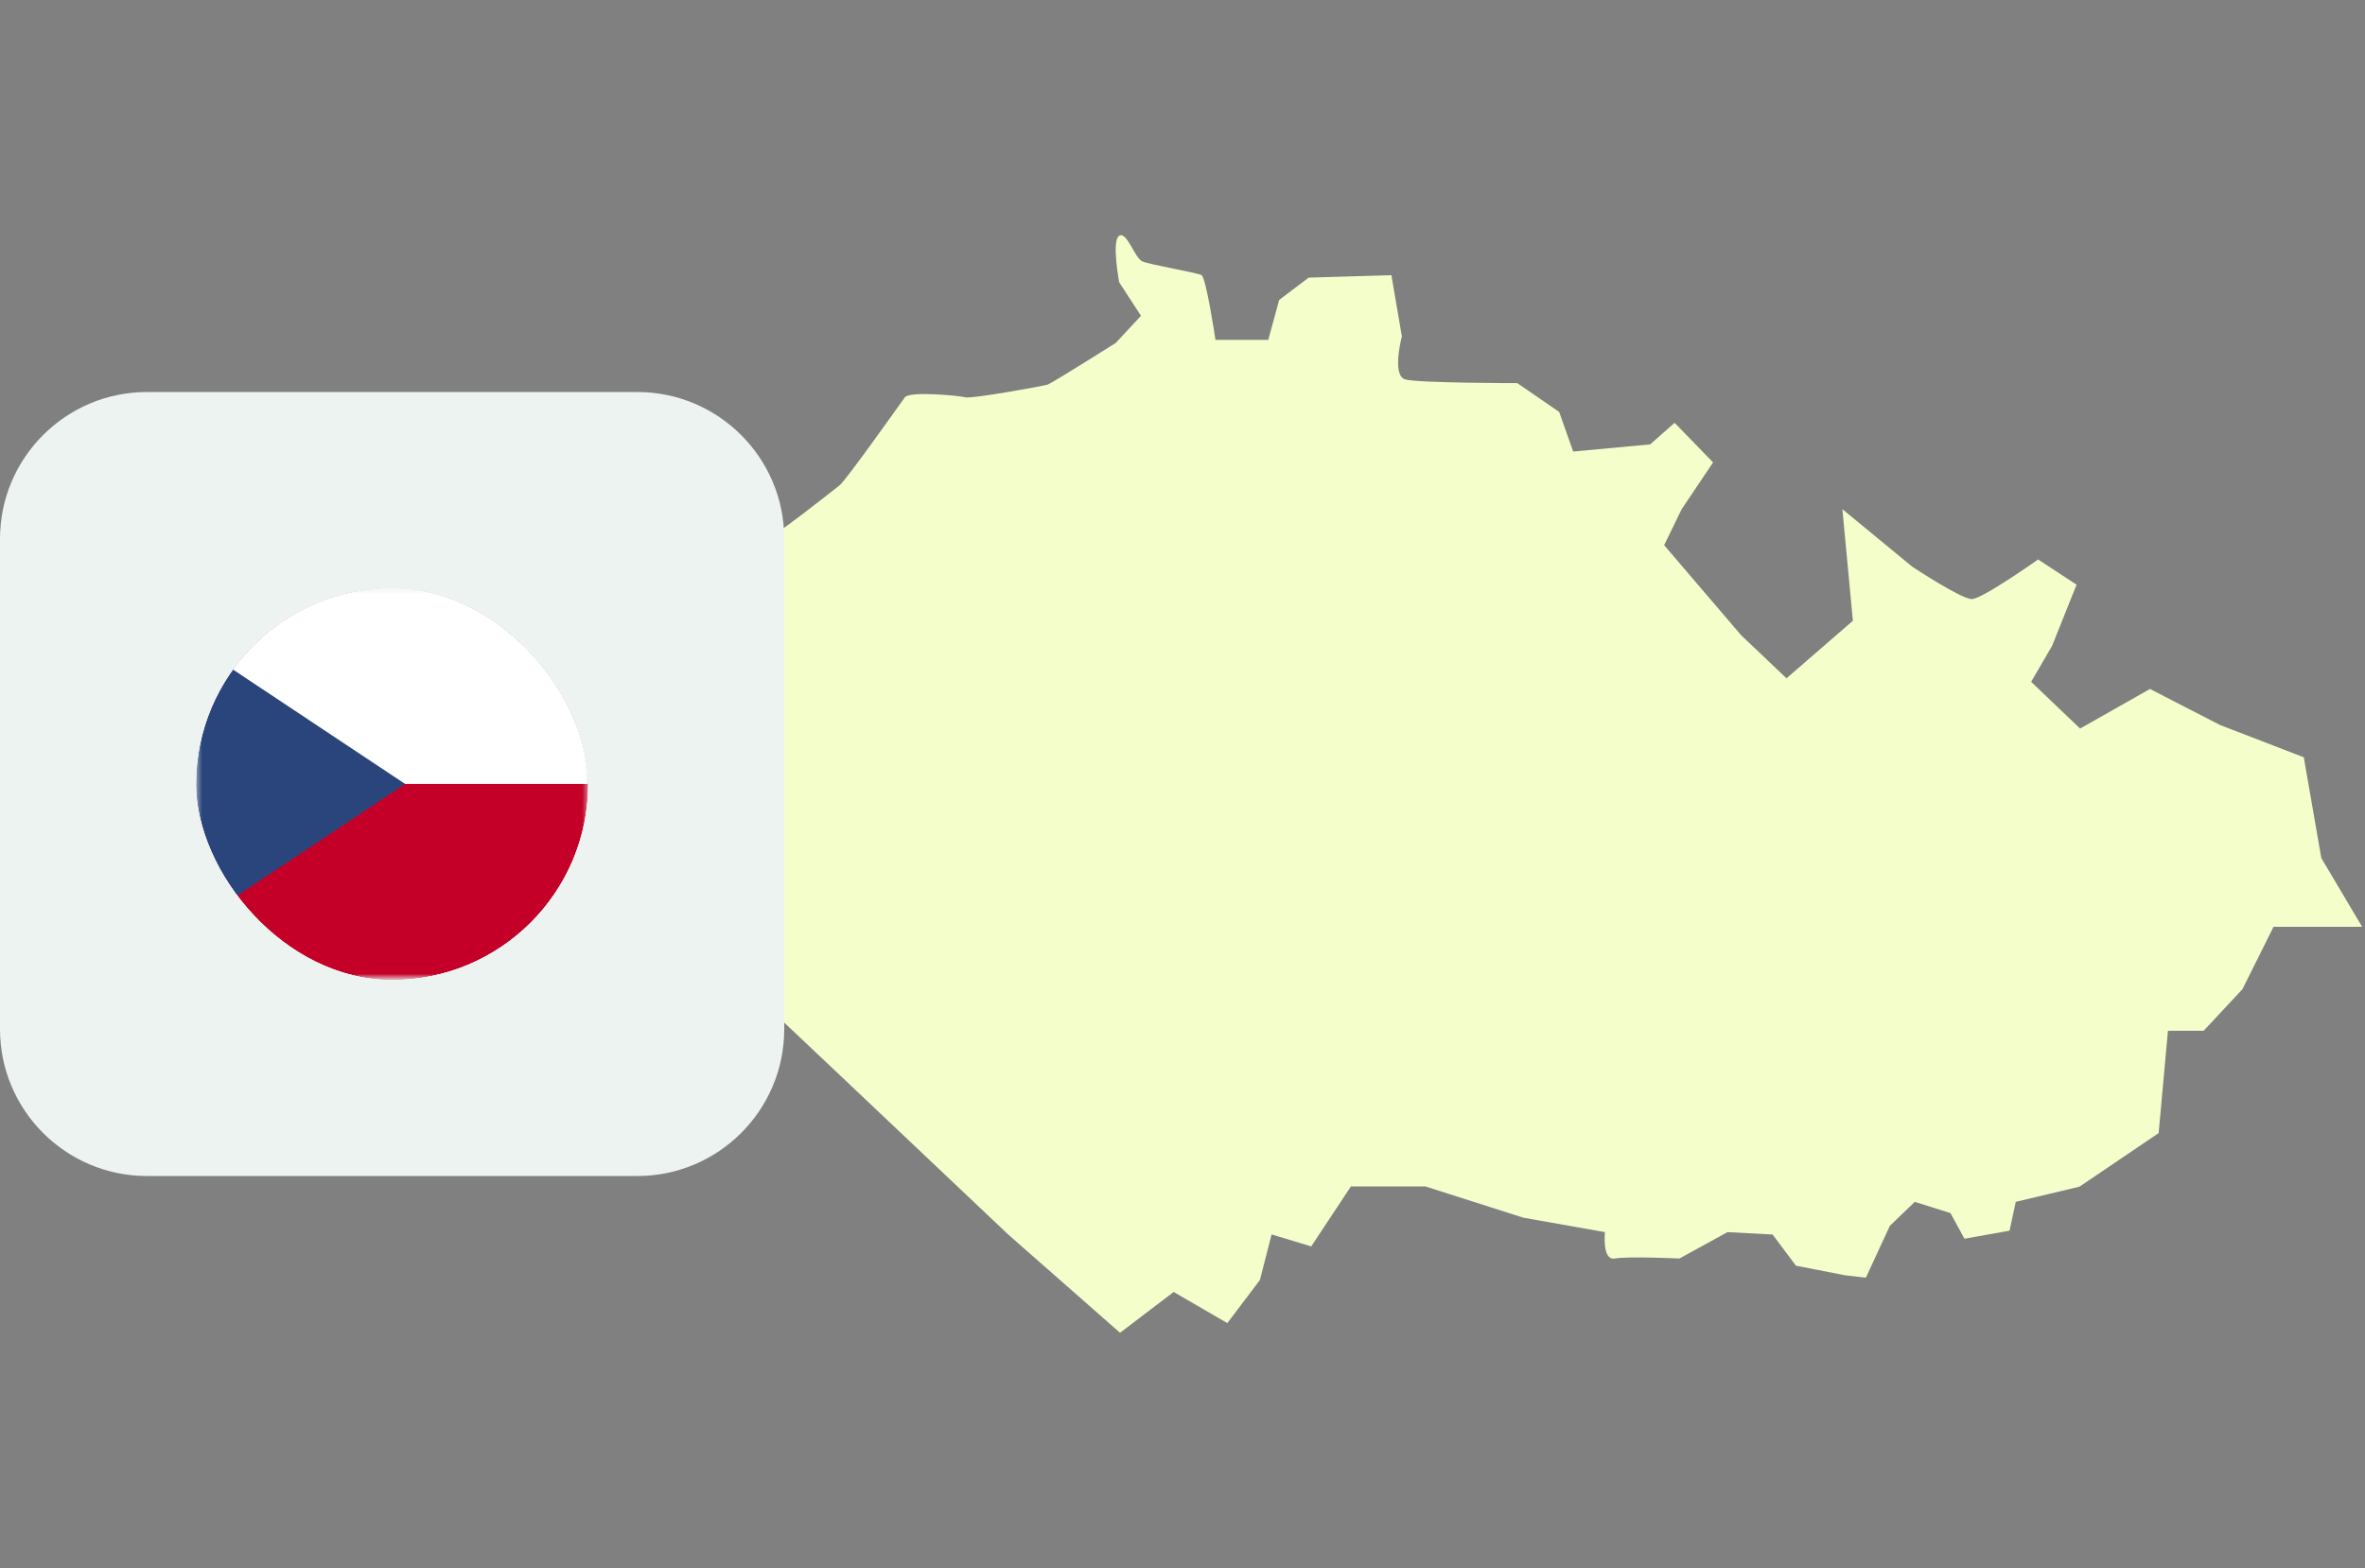
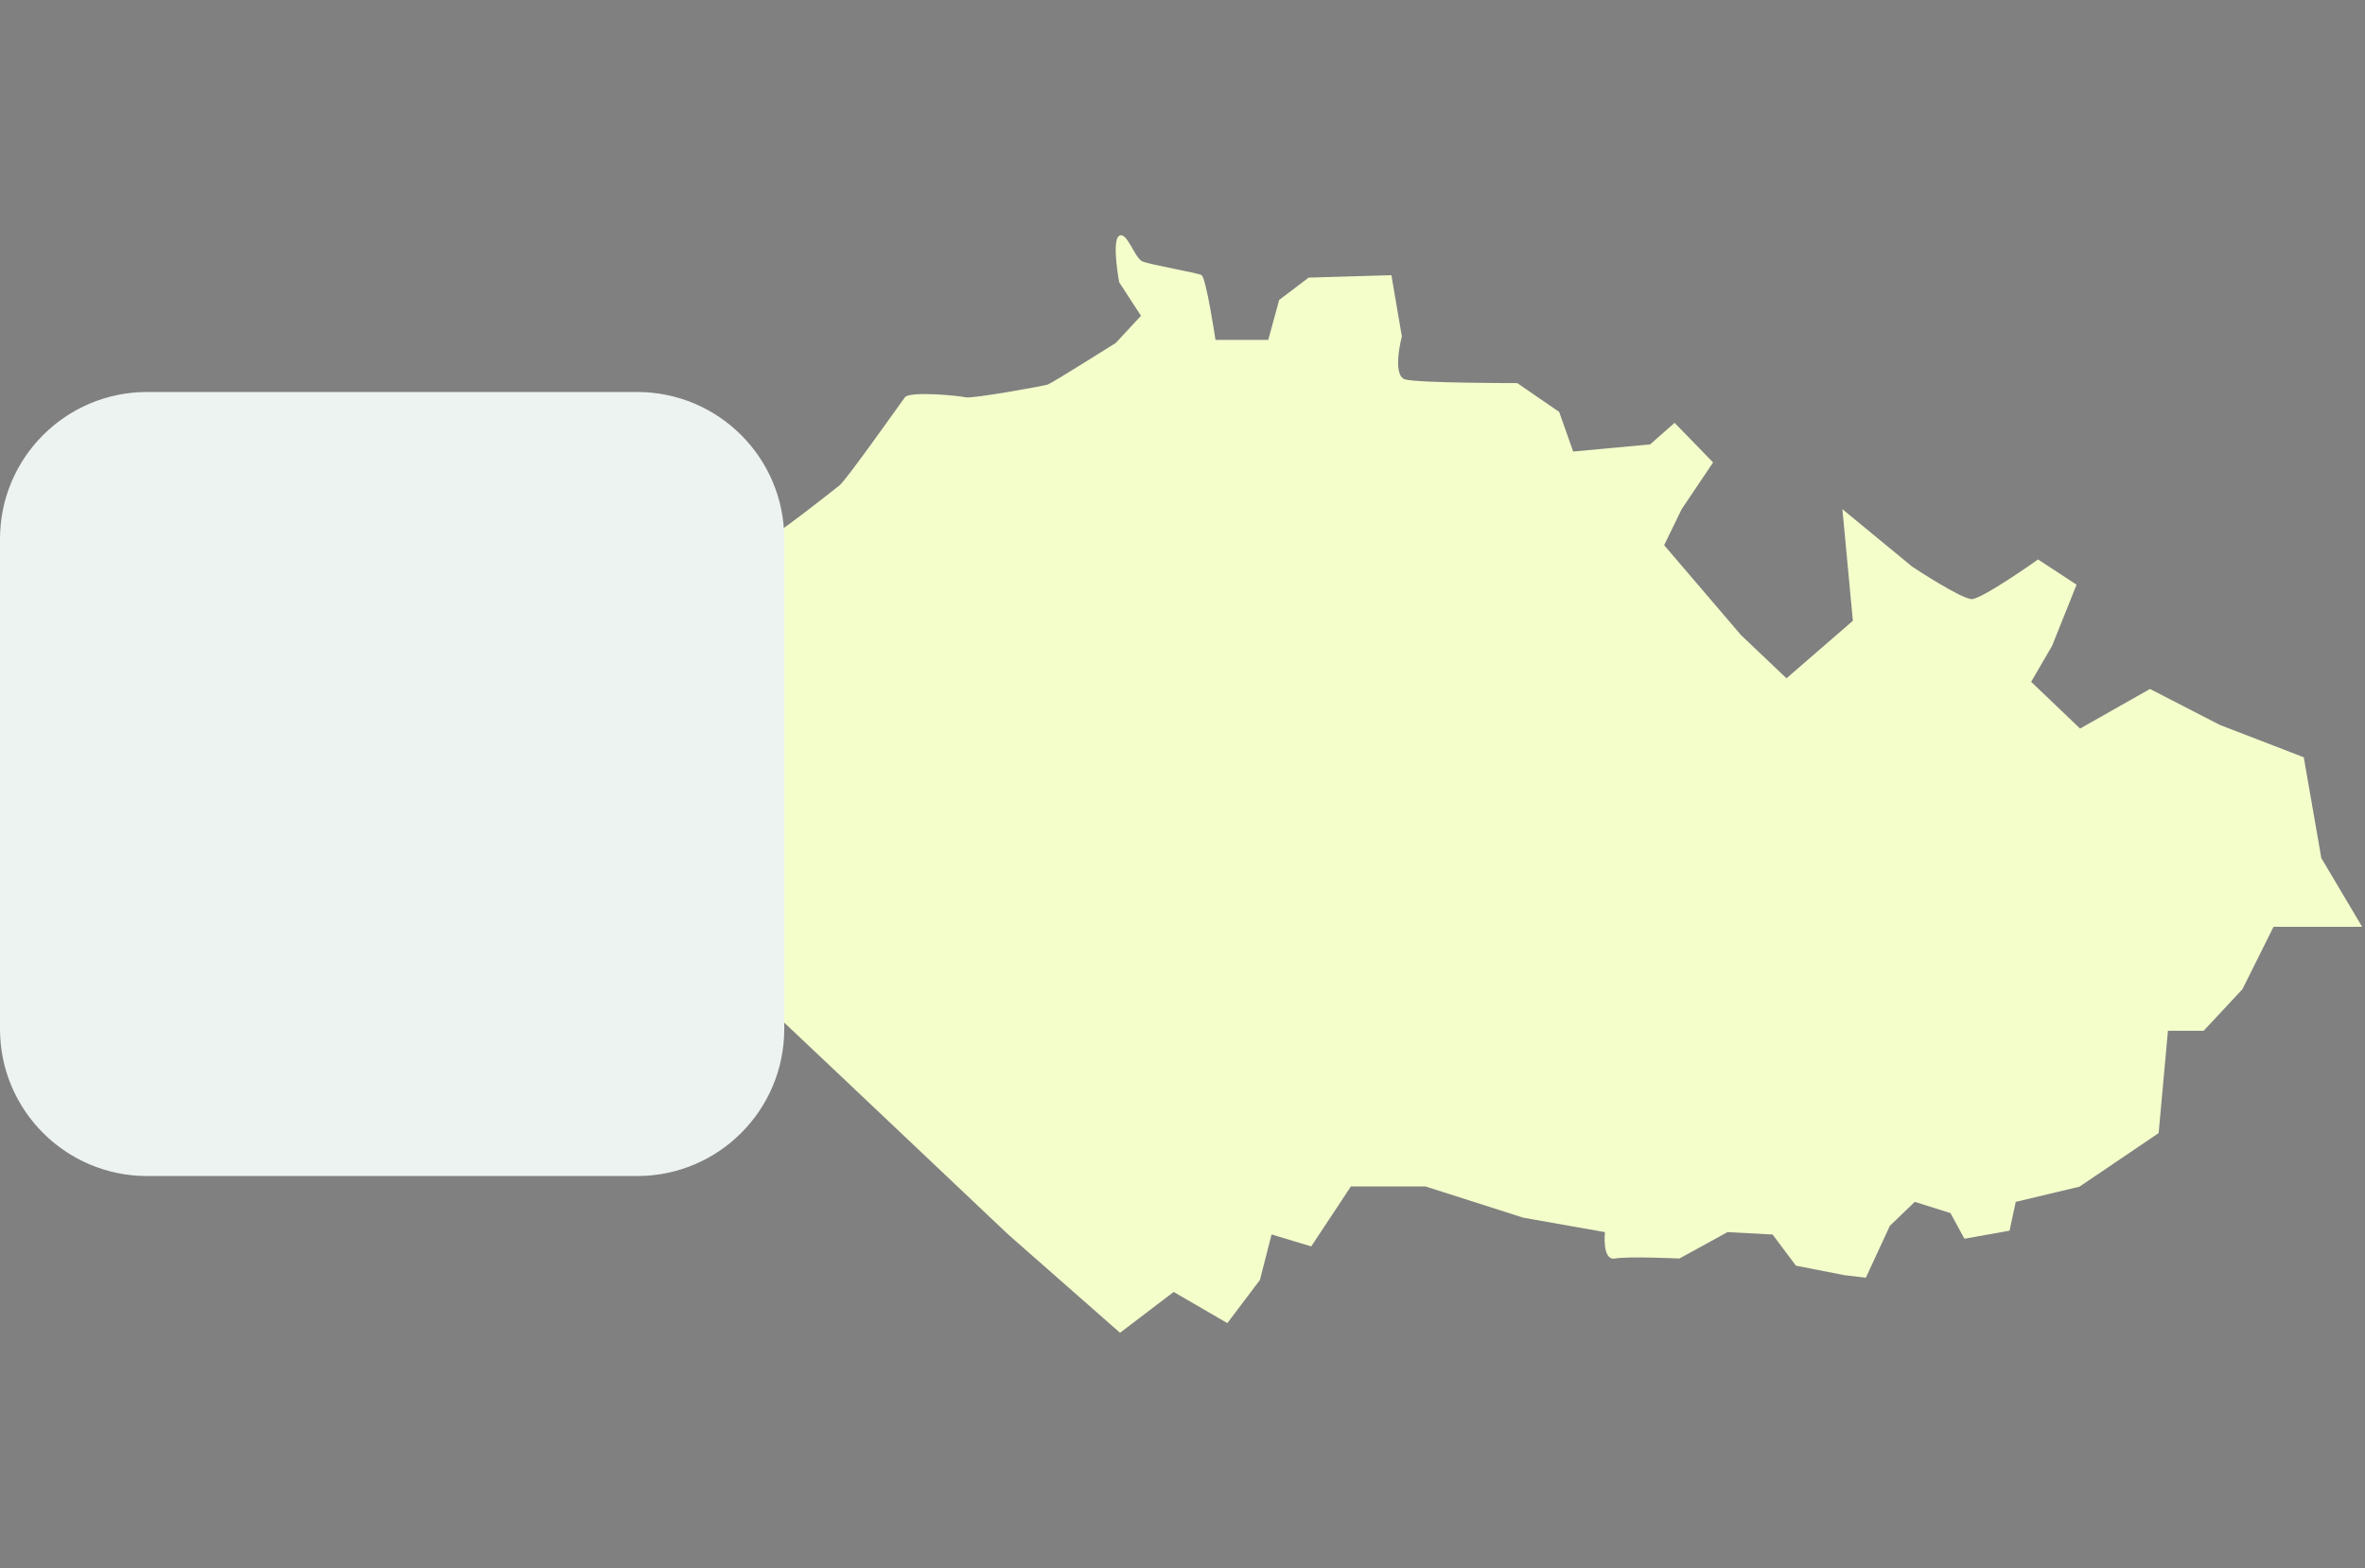
<svg xmlns="http://www.w3.org/2000/svg" width="193" height="128" viewBox="0 0 193 128" fill="none">
  <rect x="0" y="0" width="193" height="128" fill="#808080" stroke="none" />
  <path d="M152.263 104.306L154.225 100.067L156.257 98.109L159.17 99.025L160.313 101.118L163.993 100.462L164.499 98.109L169.697 96.87L176.16 92.496L176.919 84.144H179.832L182.998 80.749L185.536 75.657H192.766L189.435 70.044L188.004 61.818L181.158 59.178L175.454 56.241L169.75 59.474L165.755 55.657L167.465 52.72L169.462 47.727L166.322 45.67C166.322 45.67 161.761 48.904 160.906 48.904C160.051 48.904 156.057 46.263 156.057 46.263L150.352 41.566L151.207 50.673L145.791 55.37L142.084 51.849L135.805 44.503L137.235 41.566L139.799 37.749L136.659 34.516L134.662 36.277L128.382 36.86L127.24 33.627L123.821 31.274C123.821 31.274 115.832 31.274 114.689 30.978C113.547 30.682 114.401 27.457 114.401 27.457L113.547 22.464L106.796 22.662L104.389 24.485L103.499 27.745H99.191C99.191 27.745 98.432 22.653 98.048 22.455C97.664 22.258 93.862 21.611 93.234 21.342C92.597 21.081 91.969 18.863 91.332 19.249C90.696 19.644 91.332 23.039 91.332 23.039L93.112 25.778L91.053 27.996C91.053 27.996 85.881 31.256 85.506 31.391C85.122 31.517 79.296 32.568 78.79 32.433C78.285 32.298 74.229 31.912 73.845 32.433C73.461 32.954 69.031 39.222 68.516 39.617C68.01 40.013 62.934 44.054 62.428 44.054C61.922 44.054 53.175 43.398 53.175 43.398C53.175 43.398 50.009 46.614 50.009 47.422C50.009 48.23 47.218 49.927 47.218 49.927C47.218 49.927 44.304 46.533 44.052 46.667C43.799 46.802 44.557 52.541 44.557 52.541C44.557 52.541 47.348 57.498 47.976 57.759C48.613 58.019 53.175 61.414 53.175 61.414L50.767 64.674C50.767 64.674 48.866 68.069 49.372 68.984C49.878 69.9 54.439 74.597 54.823 74.858C55.207 75.118 82.27 100.767 82.27 100.767L91.402 108.796L95.78 105.464L100.159 108.006L102.819 104.485L103.77 100.767L107.005 101.746L110.241 96.852H116.329L124.318 99.402L130.973 100.579C130.973 100.579 130.72 102.932 131.793 102.734C132.874 102.537 137.052 102.734 137.052 102.734L140.977 100.579L144.657 100.776L146.559 103.318L150.553 104.099L152.263 104.297V104.306Z" fill="#F4FECB" />
  <path d="M0 44C0 37.373 5.373 32 12 32H52C58.627 32 64 37.373 64 44V84C64 90.627 58.627 96 52 96H12C5.373 96 0 90.627 0 84V44Z" fill="#EDF3F1" />
  <g clip-path="url(#clip0_1664_83573)">
    <mask id="mask0_1664_83573" style="mask-type:luminance" maskUnits="userSpaceOnUse" x="16" y="48" width="32" height="32">
      <path d="M48 48H16V80H48V48Z" fill="white" />
    </mask>
    <g mask="url(#mask0_1664_83573)">
      <g clip-path="url(#clip1_1664_83573)">
        <mask id="mask1_1664_83573" style="mask-type:luminance" maskUnits="userSpaceOnUse" x="9" y="48" width="55" height="32">
-           <path d="M64 48H9V80H64V48Z" fill="white" />
-         </mask>
+           </mask>
        <g mask="url(#mask1_1664_83573)">
-           <path d="M64 48H9V80H64V48Z" fill="#C40028" />
          <path d="M64 48H9V63.996H64V48Z" fill="white" />
-           <path d="M9 48V80L33.063 63.996L9 48Z" fill="#29457C" />
        </g>
      </g>
    </g>
  </g>
  <defs>
    <clipPath id="clip0_1664_83573">
      <rect x="16" y="48" width="32" height="32" rx="16" fill="white" />
    </clipPath>
    <clipPath id="clip1_1664_83573">
      <rect width="55" height="32" fill="white" transform="translate(9 48)" />
    </clipPath>
  </defs>
</svg>